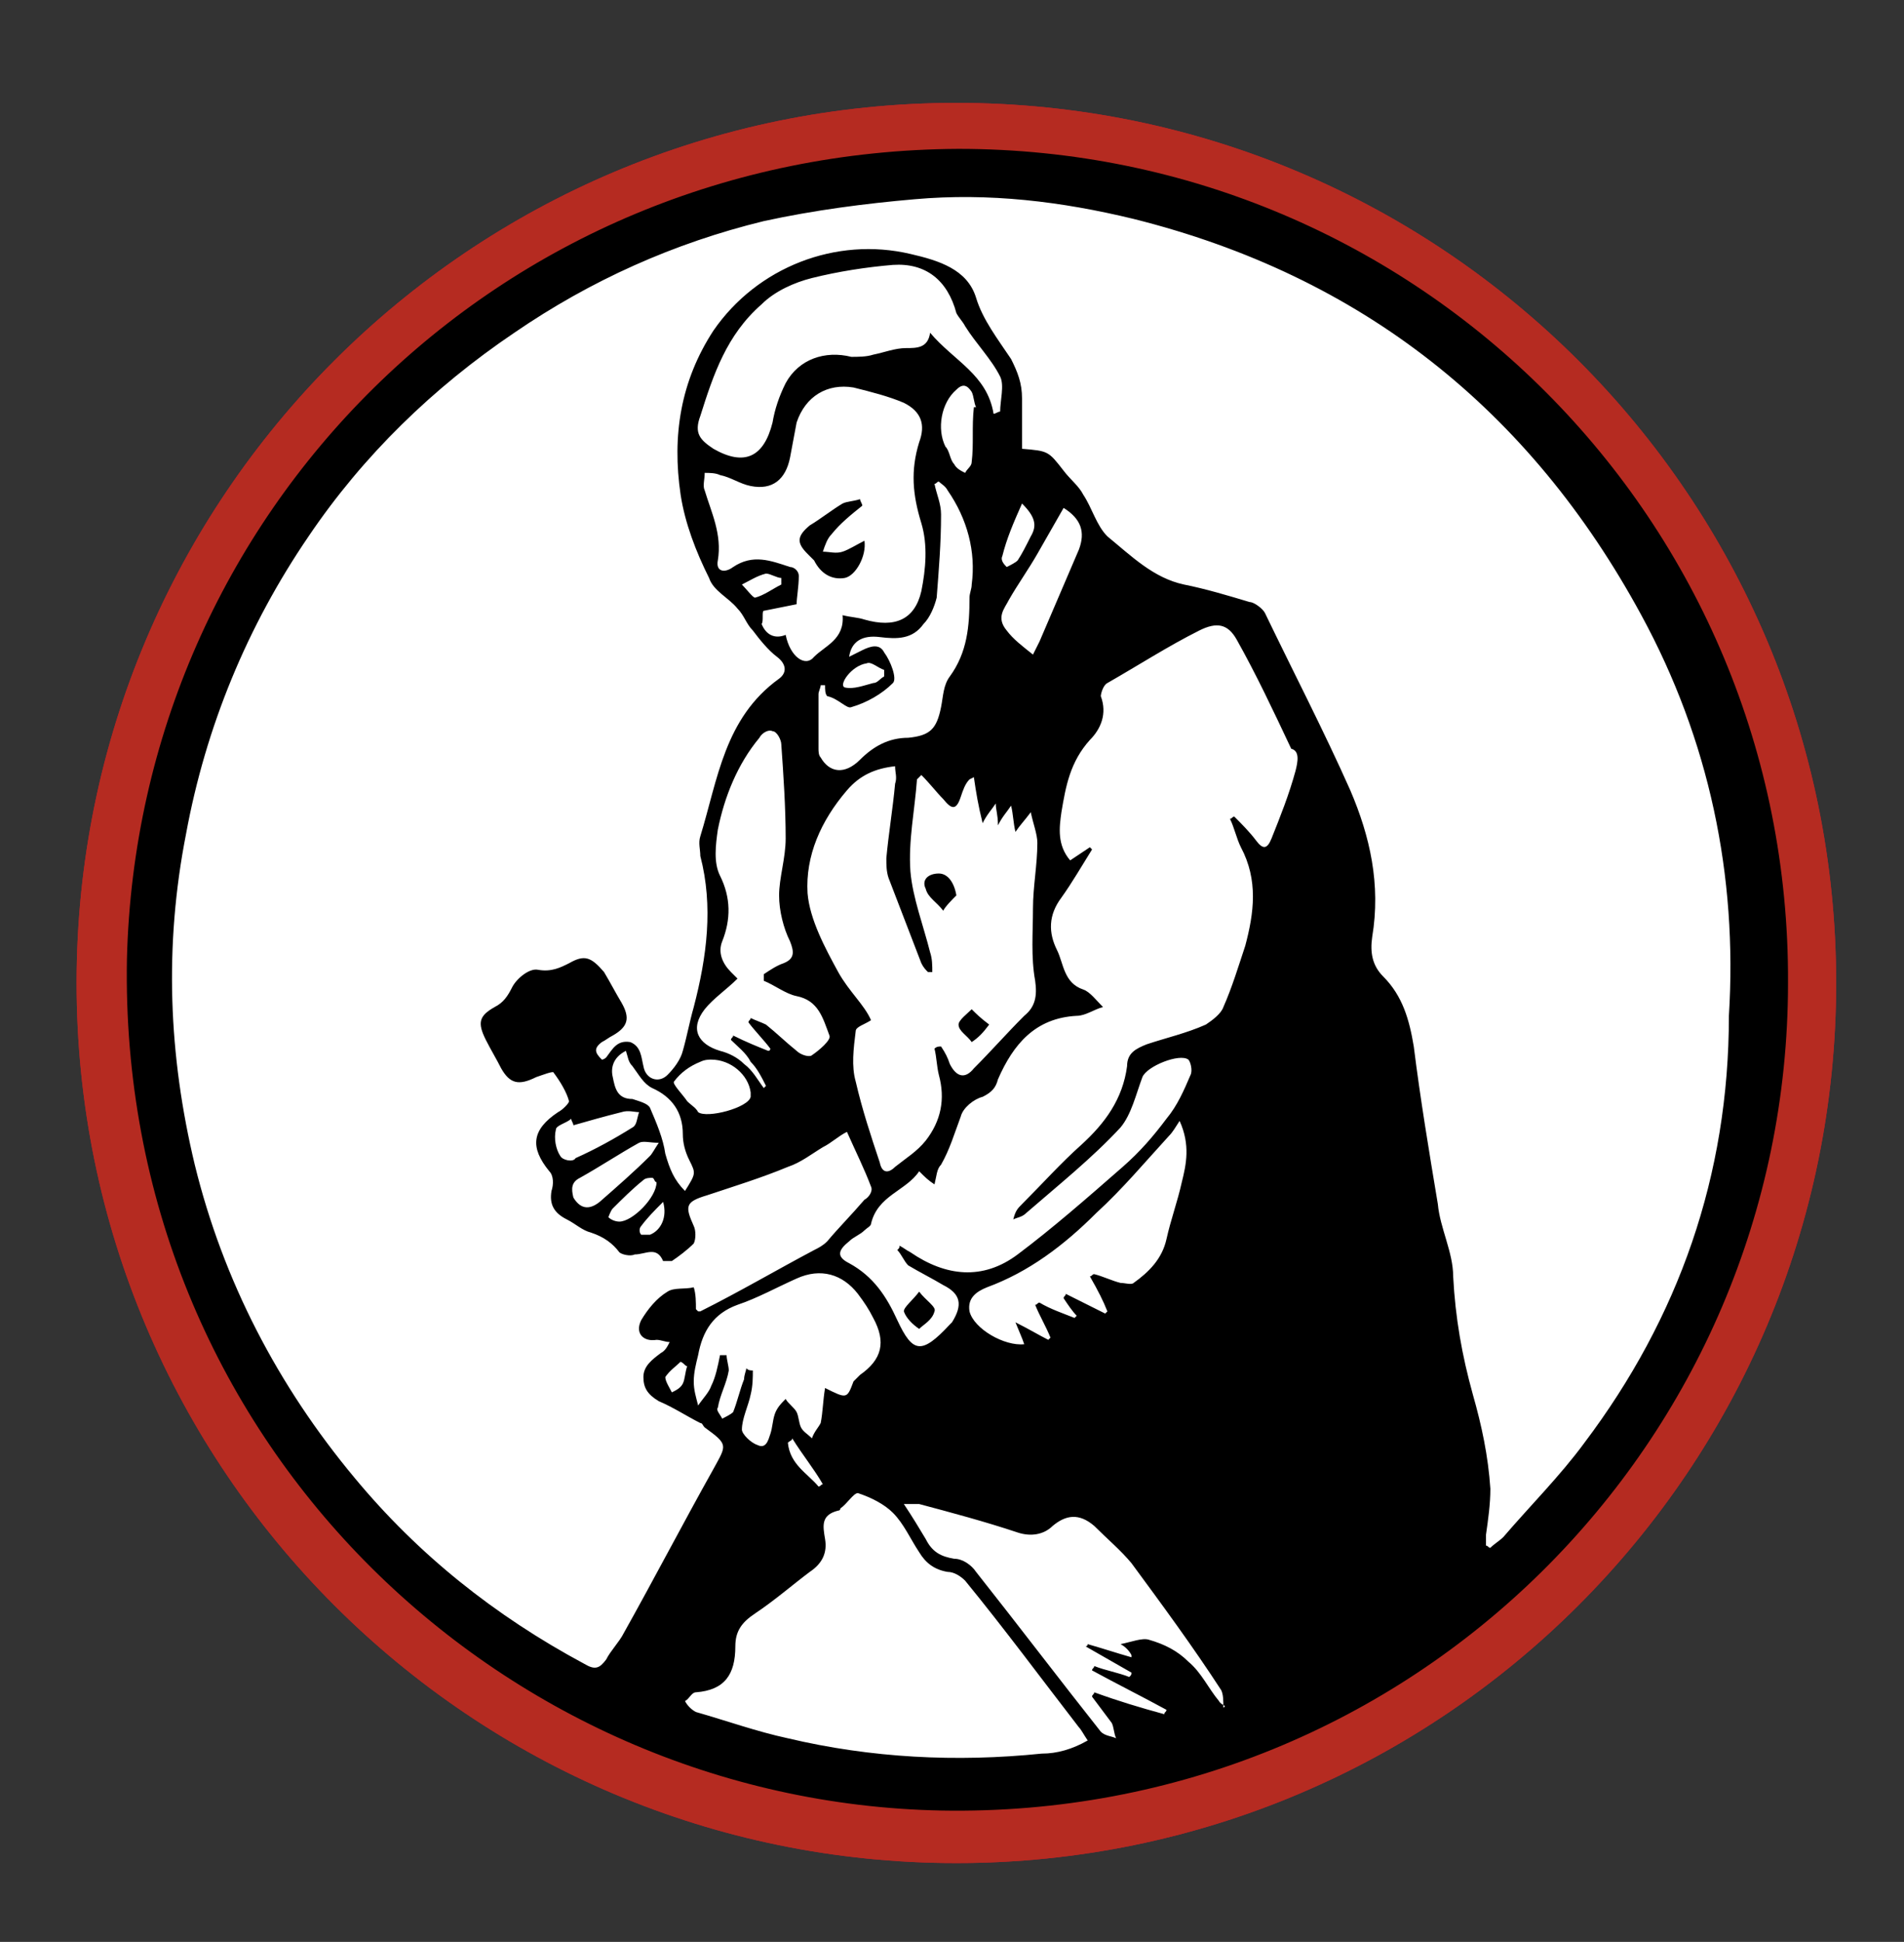
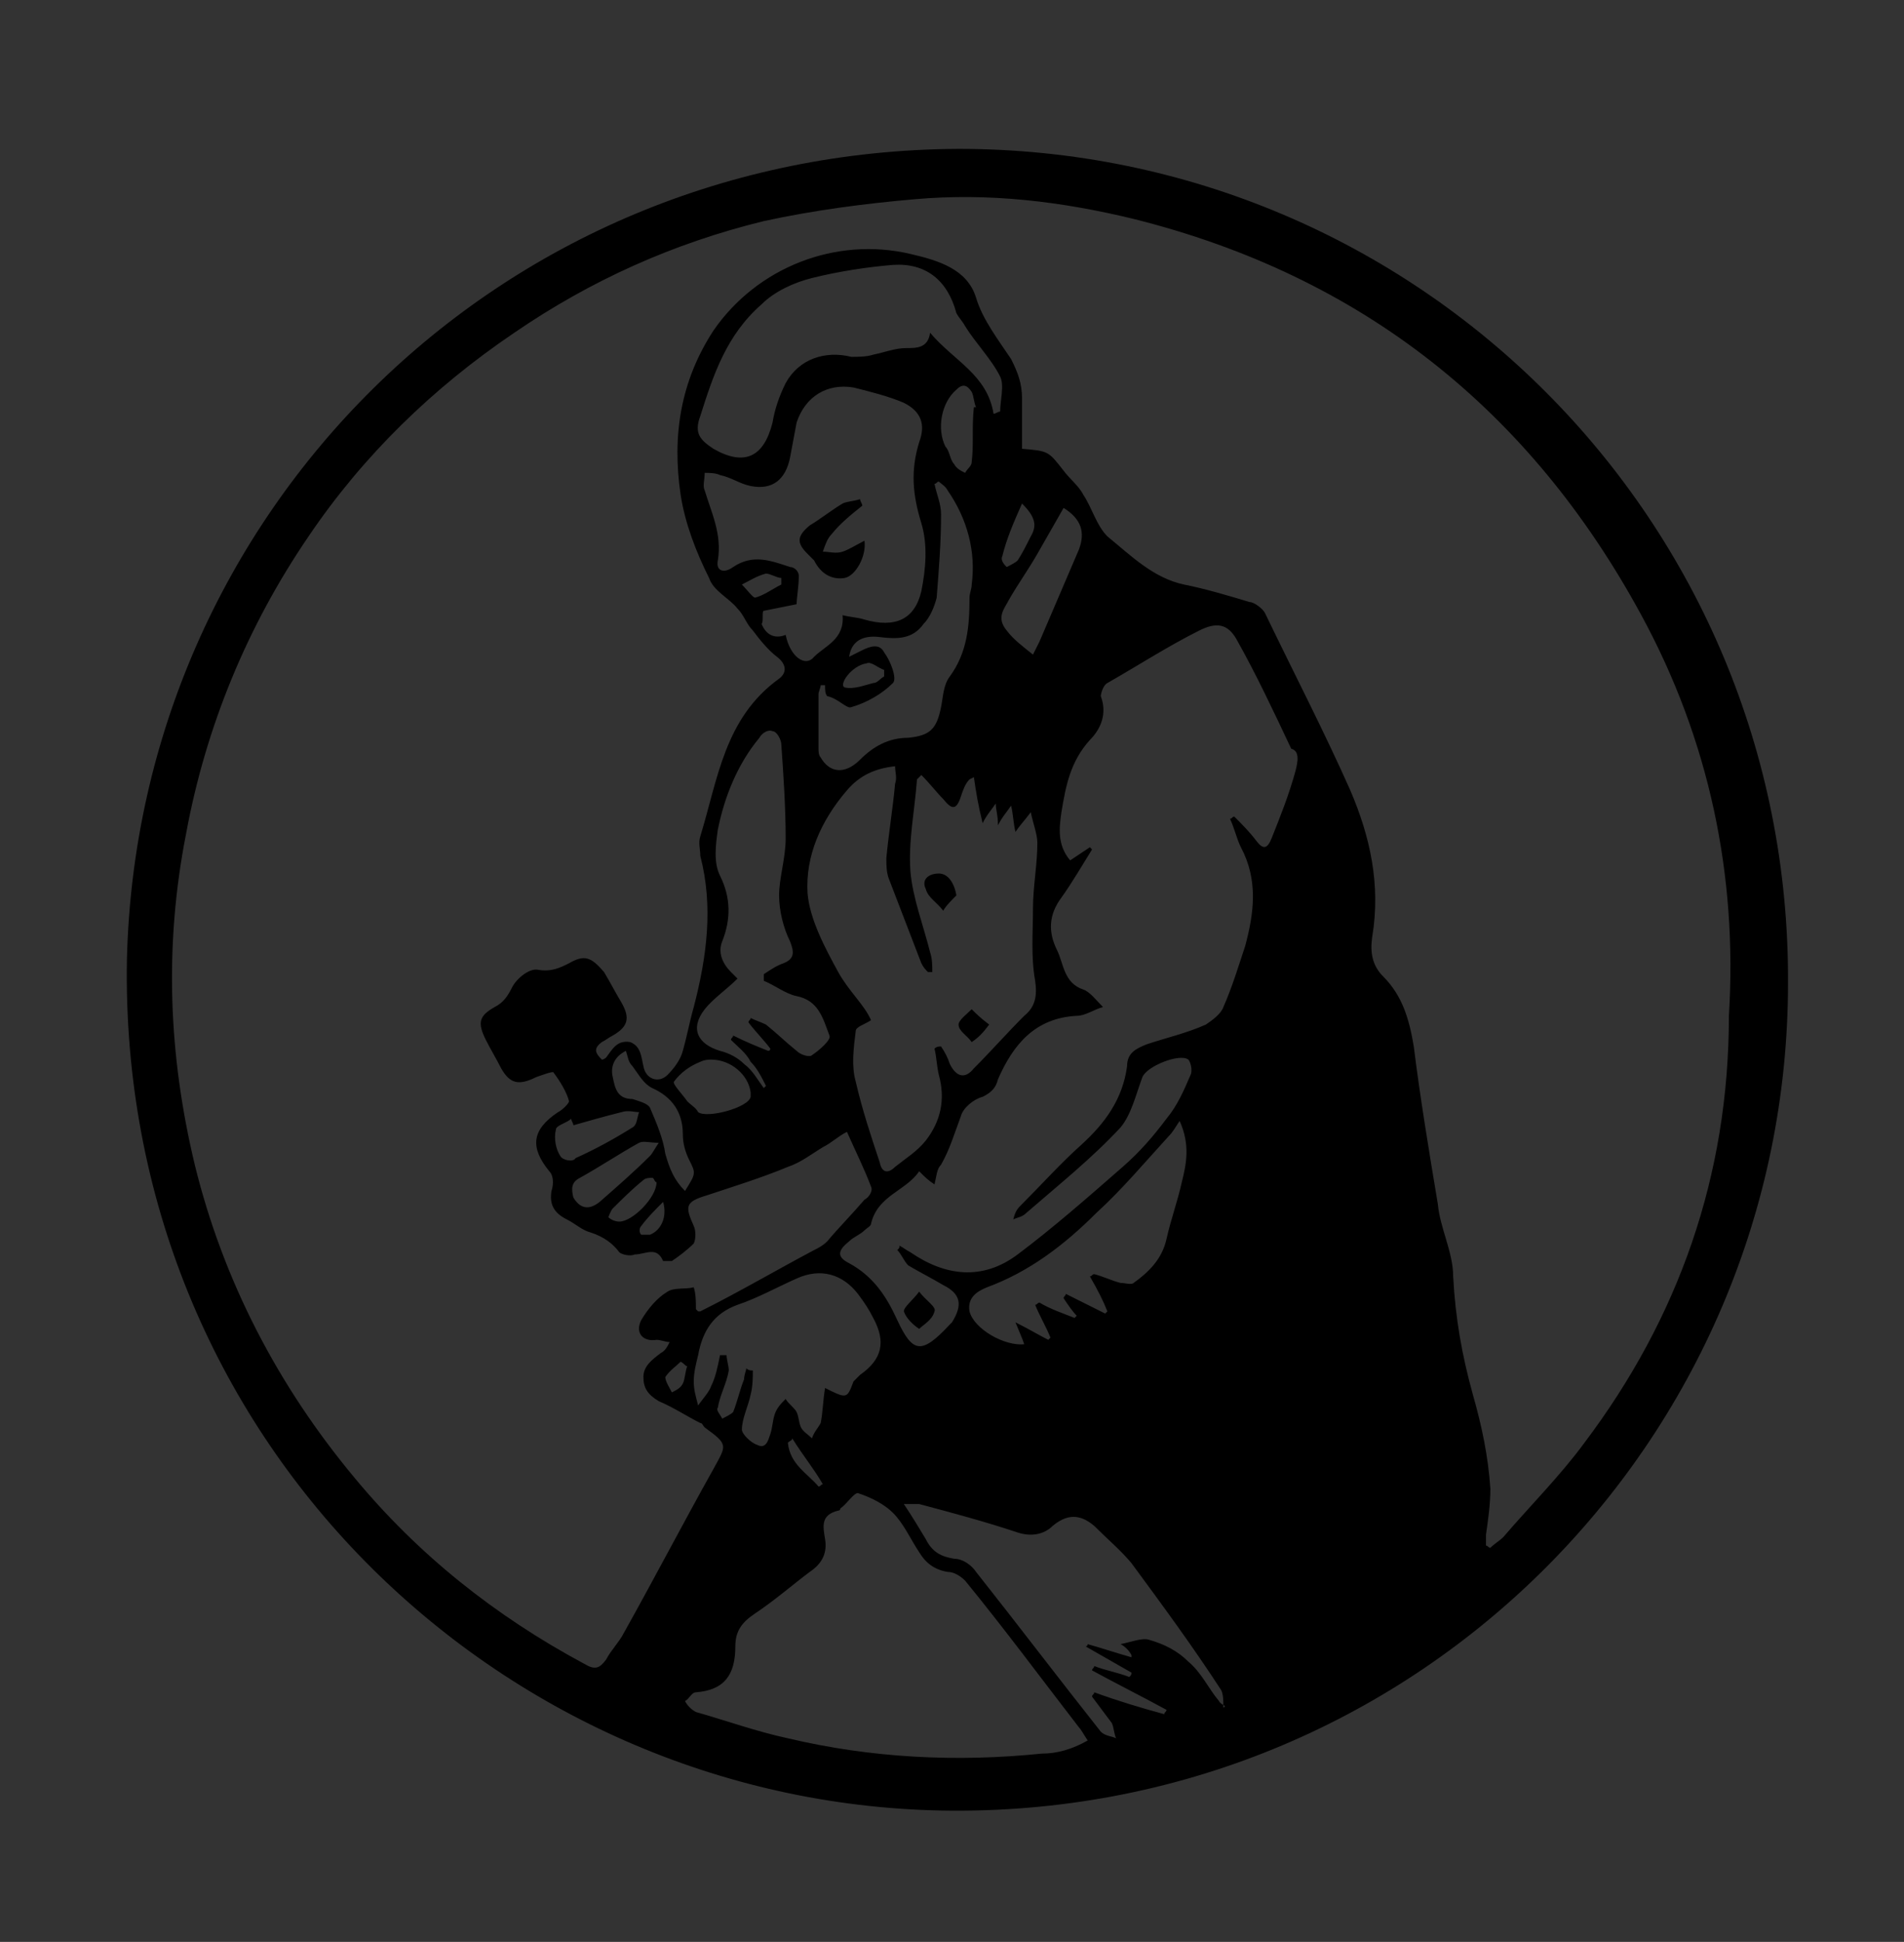
<svg xmlns="http://www.w3.org/2000/svg" data-bbox="5 6.2 77.4 77.4" viewBox="0 0 87 88.7" data-type="ugc">
  <rect x="0" y="0" width="87" height="88.7" fill="#333333" stroke="none" />
  <g>
-     <path fill="#ffffff" stroke="#D1132B" stroke-width="3" stroke-miterlimit="100" d="M82.4 44.9c0 21.373-17.327 38.7-38.7 38.7S5 66.273 5 44.9 22.327 6.2 43.7 6.2s38.7 17.327 38.7 38.7z" />
-     <path fill="#ffffff" stroke="#b52b21" stroke-width="3" stroke-miterlimit="100" d="M82.4 44.9c0 21.373-17.327 38.7-38.7 38.7S5 66.273 5 44.9 22.327 6.2 43.7 6.2s38.7 17.327 38.7 38.7z" />
    <path d="M43.8 6.8c-21.1.1-37.5 16.7-38 37-.4 21.9 17 38.5 37.2 38.9 21.6.4 38.7-16.9 38.7-37.8.1-21.1-16.9-38.1-37.9-38.1zm3.8 73.3c-3.9.4-7.8.2-11.6-.7-1.4-.3-2.8-.8-4.2-1.2-.2-.1-.4-.3-.5-.5.2-.1.3-.4.5-.4 1.3-.1 1.8-.8 1.8-2.1 0-.7.3-1.1.9-1.5.9-.6 1.7-1.3 2.5-1.9.6-.4.8-.9.7-1.5-.1-.6-.2-1.1.6-1.3.1 0 .1-.1.1-.1.3-.2.6-.7.8-.7.6.2 1.2.5 1.6.9.5.5.8 1.2 1.2 1.8.3.5.7.8 1.3.9.3 0 .6.2.8.4 1.8 2.2 3.5 4.5 5.2 6.7.1.1.2.3.4.6-.7.4-1.4.6-2.1.6zM33.2 61.9h-.3c-.1.5-.2 1-.4 1.4-.1.3-.4.6-.6.9-.1-.4-.2-.7-.2-1.1 0-.4.1-.8.2-1.2.2-1.1.7-1.9 1.8-2.3.9-.3 1.8-.8 2.7-1.2 1.1-.5 2.1-.2 2.8.7.3.4.5.7.7 1.1.6 1.1.4 1.9-.6 2.6l-.3.3c-.3.8-.3.8-1.3.3-.1.6-.1 1.1-.2 1.6-.1.2-.3.4-.4.7-.2-.2-.4-.3-.5-.5-.1-.2-.1-.5-.2-.7-.1-.2-.4-.4-.5-.6-.2.2-.4.4-.5.7-.1.3-.1.6-.2.9-.1.3-.2.7-.6.5-.3-.1-.7-.5-.7-.7 0-.5.3-1.1.4-1.6.1-.4.1-.8.1-1.1-.1 0-.2 0-.3-.1 0 .1-.1.3-.1.5-.2.5-.3 1-.5 1.5-.1.1-.3.2-.5.3-.1-.2-.3-.4-.2-.5.1-.6.4-1.1.5-1.7 0-.2-.1-.5-.1-.7zm4.4 5.9c-.1 0-.1.1-.2.1-.5-.6-1.3-1-1.4-2 .1-.1.2-.1.2-.2.5.8 1 1.4 1.4 2.1zm18.1 9.9c-.5-.6-.8-1.3-1.4-1.8-.5-.5-1.1-.8-1.8-1-.3-.1-.8.1-1.3.2.2.1.4.3.5.5v.1c-.7-.2-1.3-.4-2-.6 0 0 0 .1-.1.1l2.1 1.2c0 .1 0 .1-.1.2-.5-.2-1.1-.3-1.6-.5 0 .1-.1.1-.1.2 1.1.6 2.3 1.2 3.4 1.8 0 .1-.1.1-.1.2-1.1-.3-2.1-.6-3.2-1 0 .1-.1.1-.1.2l.9 1.2c.1.2.1.5.2.7-.2-.1-.5-.1-.7-.3-1.9-2.4-3.8-4.9-5.7-7.3-.2-.3-.6-.6-1-.6-.6-.1-1-.3-1.3-.9-.3-.5-.6-1-1-1.6h.7c1.5.4 3 .8 4.5 1.3.6.2 1.2.1 1.6-.3.6-.5 1.2-.6 1.9 0 .6.6 1.2 1.1 1.7 1.7 1.4 1.9 2.8 3.8 4.1 5.8.1.2.1.5.1.8.2-.1-.1-.1-.2-.3zm-5.1-17.8-.1.1-1.8-.9c0 .1-.1.1-.1.2.2.3.4.6.6.8l-.1.1c-.5-.2-1.1-.4-1.6-.7-.1 0-.1.1-.2.1.2.5.5 1 .7 1.5l-.1.1c-.4-.2-.9-.5-1.5-.8.2.5.3.7.4 1-.9.1-2.3-.7-2.5-1.5-.1-.6.3-.9.8-1.1 1.9-.7 3.5-1.9 5-3.4 1.2-1.1 2.2-2.3 3.3-3.5.2-.2.3-.4.5-.7.5 1.1.3 2 .1 2.8-.2.9-.5 1.7-.7 2.6-.2.9-.8 1.5-1.5 2-.1.1-.4 0-.6 0-.4-.1-.8-.3-1.2-.4-.1 0-.1.1-.2.1.4.7.6 1.1.8 1.6zm8.6-24.7c-.3 1.1-.7 2.1-1.1 3.1-.2.5-.4.5-.7.1-.3-.4-.7-.8-1-1.1-.1 0-.1.1-.2.1.2.4.3.9.5 1.3.8 1.5.6 3 .2 4.5-.3.9-.6 1.9-1 2.8-.1.3-.5.6-.8.8-.9.4-1.8.6-2.7.9-.5.2-.9.4-.9 1-.2 1.5-1 2.6-2.1 3.6-.9.8-1.8 1.8-2.7 2.7-.2.2-.3.3-.4.7.2-.1.4-.1.6-.3 1.5-1.3 3-2.5 4.3-3.9.5-.6.7-1.5 1-2.3.2-.5 1.7-1.1 2.1-.8.1.1.2.5.1.7-.3.7-.6 1.4-1.1 2-.6.8-1.2 1.5-2 2.2-1.6 1.4-3.2 2.8-4.8 4-1.6 1.2-3.3 1-4.9-.1-.2-.1-.3-.2-.5-.3 0 .1 0 .1-.1.2.2.2.3.5.5.7.5.3 1.1.6 1.6.9.8.4.9.9.4 1.7l-.1.1c-1.3 1.4-1.7 1.3-2.4-.2-.5-1.1-1.1-2-2.2-2.6-.6-.3-.5-.6 0-1 .2-.2.5-.3.7-.5.1-.1.3-.2.3-.3.3-1.3 1.6-1.5 2.2-2.4.3.3.4.4.7.6.1-.4.1-.7.3-.9.4-.7.6-1.4.9-2.2.1-.4.6-.8 1-.9.4-.2.6-.4.7-.8.7-1.6 1.7-2.8 3.6-2.9.4 0 .8-.3 1.2-.4-.3-.3-.6-.7-.9-.8-.9-.3-.9-1.2-1.2-1.8-.4-.8-.4-1.6.2-2.4.5-.7.9-1.4 1.4-2.2l-.1-.1-.9.6c-.6-.7-.5-1.5-.4-2.2.2-1.2.4-2.3 1.3-3.3.5-.5.8-1.2.5-2 0-.1.1-.5.3-.6 1.4-.8 2.8-1.7 4.2-2.4.8-.4 1.3-.3 1.7.4.9 1.6 1.7 3.3 2.5 5 .4.1.3.6.2 1zm-20.9 9.2c-.6-1.1-1.3-2.4-1.4-3.6-.1-1.7.6-3.3 1.8-4.7.6-.7 1.3-1 2.2-1.1 0 .3.1.5 0 .8-.1 1.1-.3 2.3-.4 3.4 0 .3 0 .6.1.9l1.5 3.9c.1.2.2.3.3.4h.2c0-.3 0-.6-.1-.9-.3-1.2-.8-2.5-.9-3.7-.1-1.4.2-2.8.3-4.2l.2-.2c.4.4.7.8 1 1.1.4.5.6.5.8-.1.1-.3.2-.6.4-.8l.2-.1c.1.7.2 1.3.4 2.1.2-.4.4-.6.6-.9 0 .3.1.5.1 1 .2-.4.4-.6.6-.9.1.4.1.8.2 1.2.2-.3.4-.5.7-.9.1.5.3 1 .3 1.4 0 1-.2 2-.2 3 0 1.1-.1 2.2.1 3.3.1.7 0 1.2-.5 1.6-.8.8-1.5 1.6-2.3 2.4-.4.5-.8.4-1.1-.2-.1-.3-.2-.5-.4-.8-.1 0-.2 0-.3.1.1.4.1.8.2 1.2.3 1.1.1 2.1-.6 3-.4.5-.9.8-1.4 1.2-.3.3-.6.3-.7-.2-.4-1.2-.8-2.4-1.1-3.7-.2-.7-.1-1.5 0-2.3 0-.2.4-.3.7-.5-.3-.7-1-1.3-1.5-2.2zm-3.1 3.5s0 .1-.1.1c-.5-.2-1-.4-1.6-.7 0 .1-.1.1-.1.2.3.3.7.6.9 1 .3.3.5.7.7 1.1l-.1.1c-.3-.4-.5-.8-.9-1.1-.3-.3-.7-.5-1.1-.6-1-.3-1.4-1-.7-1.9.4-.5 1-.9 1.5-1.4l-.3-.3c-.4-.4-.6-.9-.4-1.4.4-1 .4-2-.1-3-.3-.6-.2-1.4-.1-2.1.3-1.5.9-3 1.9-4.2.1-.2.4-.4.6-.3.2 0 .4.4.4.6.1 1.4.2 2.9.2 4.3 0 .9-.3 1.8-.3 2.6 0 .7.2 1.5.5 2.1.2.5.2.8-.3 1-.3.1-.6.3-.9.5v.3c.5.2 1 .6 1.5.7 1 .2 1.2 1 1.5 1.8.1.2-.5.7-.8.9-.1.1-.5 0-.7-.2-.5-.4-.9-.8-1.4-1.2-.2-.1-.5-.2-.7-.3 0 .1-.1.1-.1.2.3.4.7.8 1 1.2zm-8.7 5.9c.9-.5 1.8-1.1 2.7-1.6.2-.1.5 0 .9 0-.2.3-.3.5-.4.6-.7.7-1.5 1.4-2.3 2.1-.5.4-.9.3-1.2-.2-.1-.4-.1-.7.3-.9zm-.9-1c-.2-.3-.3-.8-.2-1.2 0-.2.5-.3.7-.5 0 .1.1.2.1.3.7-.2 1.4-.4 2.2-.6.3-.1.6 0 .8 0-.1.3-.1.6-.3.7-.8.5-1.7 1-2.6 1.4-.1.2-.6.1-.7-.1zm2.4 2.4c.4-.4.9-.9 1.4-1.3.1-.1.3-.1.4-.1.1 0 .1.2.2.2 0 .7-1.1 1.8-1.7 1.8-.2 0-.4-.1-.5-.2 0 0 .1-.3.2-.4zm1.3.8c.3-.4.6-.7 1-1.1.2.7-.1 1.3-.6 1.5h-.4c-.1-.1-.1-.3 0-.4zm.4-5.4c-.1-.2-.5-.3-.8-.4-.7 0-.8-.5-.9-1-.1-.4 0-.9.6-1.2.1.3.1.5.3.7.3.4.5.8.9 1 .9.4 1.4 1.1 1.4 2.1 0 .4.1.8.3 1.2.3.6.3.6-.2 1.4-.5-.5-.7-1-.9-1.7-.1-.7-.4-1.4-.7-2.1zm1.7-.3c-.2-.3-.7-.8-.6-.9.3-.4.7-.7 1.2-.9.2-.1.4-.1.5-.1.9 0 1.7.7 1.8 1.5v.2c-.1.5-2 1-2.4.7-.1-.2-.3-.3-.5-.5zm3.5-22.4 1.5-.3c0-.3.1-.8.1-1.3 0-.2-.2-.4-.4-.4-.9-.3-1.7-.6-2.6 0-.4.3-.8.2-.7-.3.2-1.2-.3-2.2-.6-3.2-.1-.2 0-.5 0-.8.2 0 .5 0 .7.1.5.1.9.4 1.4.5 1 .2 1.6-.3 1.8-1.3.1-.5.2-1.1.3-1.6.4-1.2 1.4-1.8 2.6-1.6.8.2 1.6.4 2.3.7.8.4 1 1 .7 1.8-.4 1.3-.3 2.4.1 3.7.3 1 .2 2.1 0 3.1-.3 1.3-1.2 1.7-2.6 1.3-.3-.1-.6-.1-1-.2.1 1.1-.8 1.4-1.3 1.9-.4.5-1.1 0-1.3-1-.5.2-.9 0-1.1-.5.1-.1 0-.6.1-.6zm-.4-.6c-.1 0-.4-.4-.6-.6.4-.2.7-.4 1.1-.5.2 0 .5.2.7.2v.3c-.4.2-.8.5-1.2.6zm4.4 5c.7-.2 1.4-.6 1.9-1.1.2-.2-.1-1-.4-1.4-.2-.4-.6-.3-1-.1l-.6.3c.1-.7.6-1 1.4-.9.8.1 1.5.1 2-.6.3-.3.5-.8.6-1.2.1-1.3.2-2.5.2-3.8 0-.5-.2-.9-.3-1.4.1 0 .1-.1.2-.1.1.1.3.2.4.4.9 1.3 1.3 2.8 1.1 4.3 0 .2-.1.4-.1.6 0 1.3-.1 2.5-.9 3.6-.3.4-.3.9-.4 1.4-.2 1-.5 1.3-1.5 1.4-.9 0-1.6.4-2.2 1-.7.7-1.4.6-1.8-.1-.1-.1-.1-.3-.1-.4v-2.5c0-.1.1-.3.1-.4h.2c0 .2 0 .4.1.5.5.1.9.6 1.1.5zm.7-2c.2-.1.5.2.8.3v.3c-.2.1-.3.3-.5.3-.4.1-.9.3-1.3.2-.3-.1.3-1 1-1.1zm4.8-9.2c0 .2-.2.3-.3.5-.2-.1-.4-.2-.5-.4-.2-.2-.2-.6-.4-.8-.4-.8-.2-2 .5-2.6.3-.3.5-.2.7.1.1.2.1.5.2.7h-.1c-.1.9 0 1.7-.1 2.5zm-1.9-5.9c-.1.7-.6.7-1.1.7-.5 0-1 .2-1.5.3-.3.1-.7.1-1 .1-1.2-.3-2.4.1-3 1.2-.3.6-.5 1.2-.6 1.8-.4 1.6-1.3 2-2.7 1.2-.6-.4-.9-.7-.6-1.5.6-1.9 1.2-3.7 2.8-5.1.6-.6 1.5-1 2.3-1.2 1.2-.3 2.5-.5 3.7-.6 1.5-.1 2.5.7 2.9 2.2.1.2.3.4.4.6.5.8 1.2 1.5 1.6 2.3.2.4 0 1.1 0 1.6-.1 0-.2.1-.3.1-.3-1.8-1.8-2.4-2.9-3.7zm3.6 12.2c.4-.7.9-1.4 1.3-2.1l1.2-2.1c.8.5 1 1.1.7 1.9l-1.8 4.2-.3.6c-.5-.4-.9-.7-1.2-1.1-.5-.6-.1-1 .1-1.4zm-.3-2c.2-.8.5-1.5.9-2.4.6.6.7 1 .4 1.5-.2.4-.4.8-.6 1.1-.1.1-.3.2-.5.3-.1-.1-.3-.3-.2-.5zm26.6 40.5c-1.1 1.5-2.5 2.9-3.7 4.3-.2.2-.4.3-.6.5-.1 0-.1-.1-.2-.1v-.5c.1-.7.2-1.4.2-2.1-.1-1.5-.4-2.9-.8-4.3-.5-1.8-.8-3.5-.9-5.4 0-1.1-.6-2.2-.7-3.3-.4-2.4-.8-4.8-1.1-7.2-.2-1.2-.5-2.3-1.4-3.2-.5-.5-.6-1.1-.5-1.8.4-2.4-.1-4.6-1-6.7-1.2-2.7-2.6-5.4-3.9-8.1-.1-.2-.5-.5-.7-.5-1-.3-2-.6-3-.8-1.4-.3-2.4-1.3-3.5-2.2-.5-.5-.7-1.3-1.1-1.9-.2-.4-.6-.7-.9-1.1-.7-.9-.7-.9-1.9-1v-2.3c0-.7-.2-1.2-.5-1.8-.6-.9-1.3-1.8-1.6-2.8-.4-1.3-1.7-1.7-3-2-3.4-.8-7 .6-9 3.5-1.5 2.3-1.9 4.8-1.5 7.5.2 1.3.7 2.6 1.3 3.8.2.6.9.9 1.3 1.4.3.3.4.7.7 1 .3.4.7.9 1.1 1.2.4.3.5.7.1 1-2.5 1.8-2.8 4.6-3.6 7.2-.1.3 0 .6 0 .9.6 2.3.3 4.6-.3 6.9-.2.7-.3 1.3-.5 2-.1.4-.4.8-.7 1.1-.4.4-1 .2-1.1-.4-.1-.4-.1-.9-.6-1.1-.6-.1-.8.3-1.1.7 0 0-.1.1-.2.1-.3-.3-.4-.5 0-.8.2-.1.3-.2.5-.3.7-.4.8-.8.4-1.5-.3-.5-.5-.9-.8-1.4-.6-.7-.9-.8-1.6-.4-.4.2-.8.4-1.4.3-.4-.1-1 .4-1.2.8-.2.4-.4.7-.8.9-.7.4-.8.7-.4 1.5.2.4.5.9.7 1.3.4.7.8.8 1.6.4.3-.1.8-.3.8-.2.3.4.6.9.7 1.3 0 .1-.3.4-.5.5-1.2.8-1.3 1.6-.4 2.7.2.2.2.6.1.9-.1.6.1 1 .7 1.3.4.2.7.5 1.1.6.6.2 1 .5 1.3.9.1.1.5.2.7.1.5 0 1-.4 1.3.3h.4c.3-.2.7-.5 1-.8.1-.2.1-.6 0-.8-.4-.9-.4-1.1.6-1.4 1.2-.4 2.5-.8 3.7-1.3.6-.2 1.1-.6 1.6-.9.4-.2.7-.5 1.1-.7.4.9.8 1.7 1.1 2.5.1.2-.1.5-.3.6-.6.7-1.2 1.3-1.7 1.9-.2.2-.4.3-.6.4-1.7.9-3.4 1.9-5.2 2.8h-.1l-.1-.1c0-.3 0-.7-.1-1-.4.1-.9 0-1.2.2-.5.3-.9.8-1.2 1.3-.3.6.1 1 .7.9.2 0 .4.1.6.1-.1.2-.2.4-.4.5-.4.3-.8.6-.8 1.1 0 .5.2.8.7 1.1.7.3 1.3.7 1.9 1 .1 0 .1.1.2.2 1.1.8 1 .8.4 1.9-1.4 2.5-2.7 5-4.1 7.5-.2.4-.6.8-.8 1.2-.3.4-.5.5-1 .2-4.1-2.2-7.6-5-10.5-8.5-3.5-4.2-6-9-7.3-14.3-1.2-5-1.4-10-.4-15.1.9-4.9 2.8-9.5 5.6-13.6 2.5-3.7 5.7-6.8 9.4-9.3 3.5-2.4 7.3-4.1 11.4-5.1 2.3-.5 4.6-.8 6.9-1 3.4-.3 6.7.1 10 .9 10.4 2.6 18.1 8.7 23.2 18.1 3.1 5.7 4.4 11.9 4 18.3 0 7.3-2.3 13.8-6.6 19.5zm-41-3.5c-.1.3-.1.6-.2.8-.1.2-.3.3-.5.4-.1-.2-.3-.5-.3-.7.2-.3.5-.5.7-.7.2.1.2.2.3.2zm11.3-2.5c.1-.2-.4-.5-.7-.9-.3.4-.7.7-.7.9.1.3.4.6.7.8.2-.2.6-.4.7-.8zm1-19c-.1-.6-.4-1-.8-1-.5 0-.8.3-.6.7.1.4.5.6.8 1 .1-.2.4-.5.6-.7zm1.5 5.9c-.4-.3-.6-.5-.8-.7-.2.2-.6.5-.6.7 0 .3.4.5.6.8.3-.2.5-.4.8-.8zm-8.3-21.5.3.3c.3.6.8.9 1.4.8.5-.1 1-1 .9-1.7-.4.2-.7.4-1 .5-.3.1-.6 0-.9 0 .1-.3.2-.6.4-.8.4-.5.9-.9 1.4-1.3 0-.1-.1-.2-.1-.3-.3.1-.6.1-.8.2-.5.3-1 .7-1.5 1-.6.5-.6.8-.1 1.3z" fill-rule="evenodd" clip-rule="evenodd" />
  </g>
</svg>